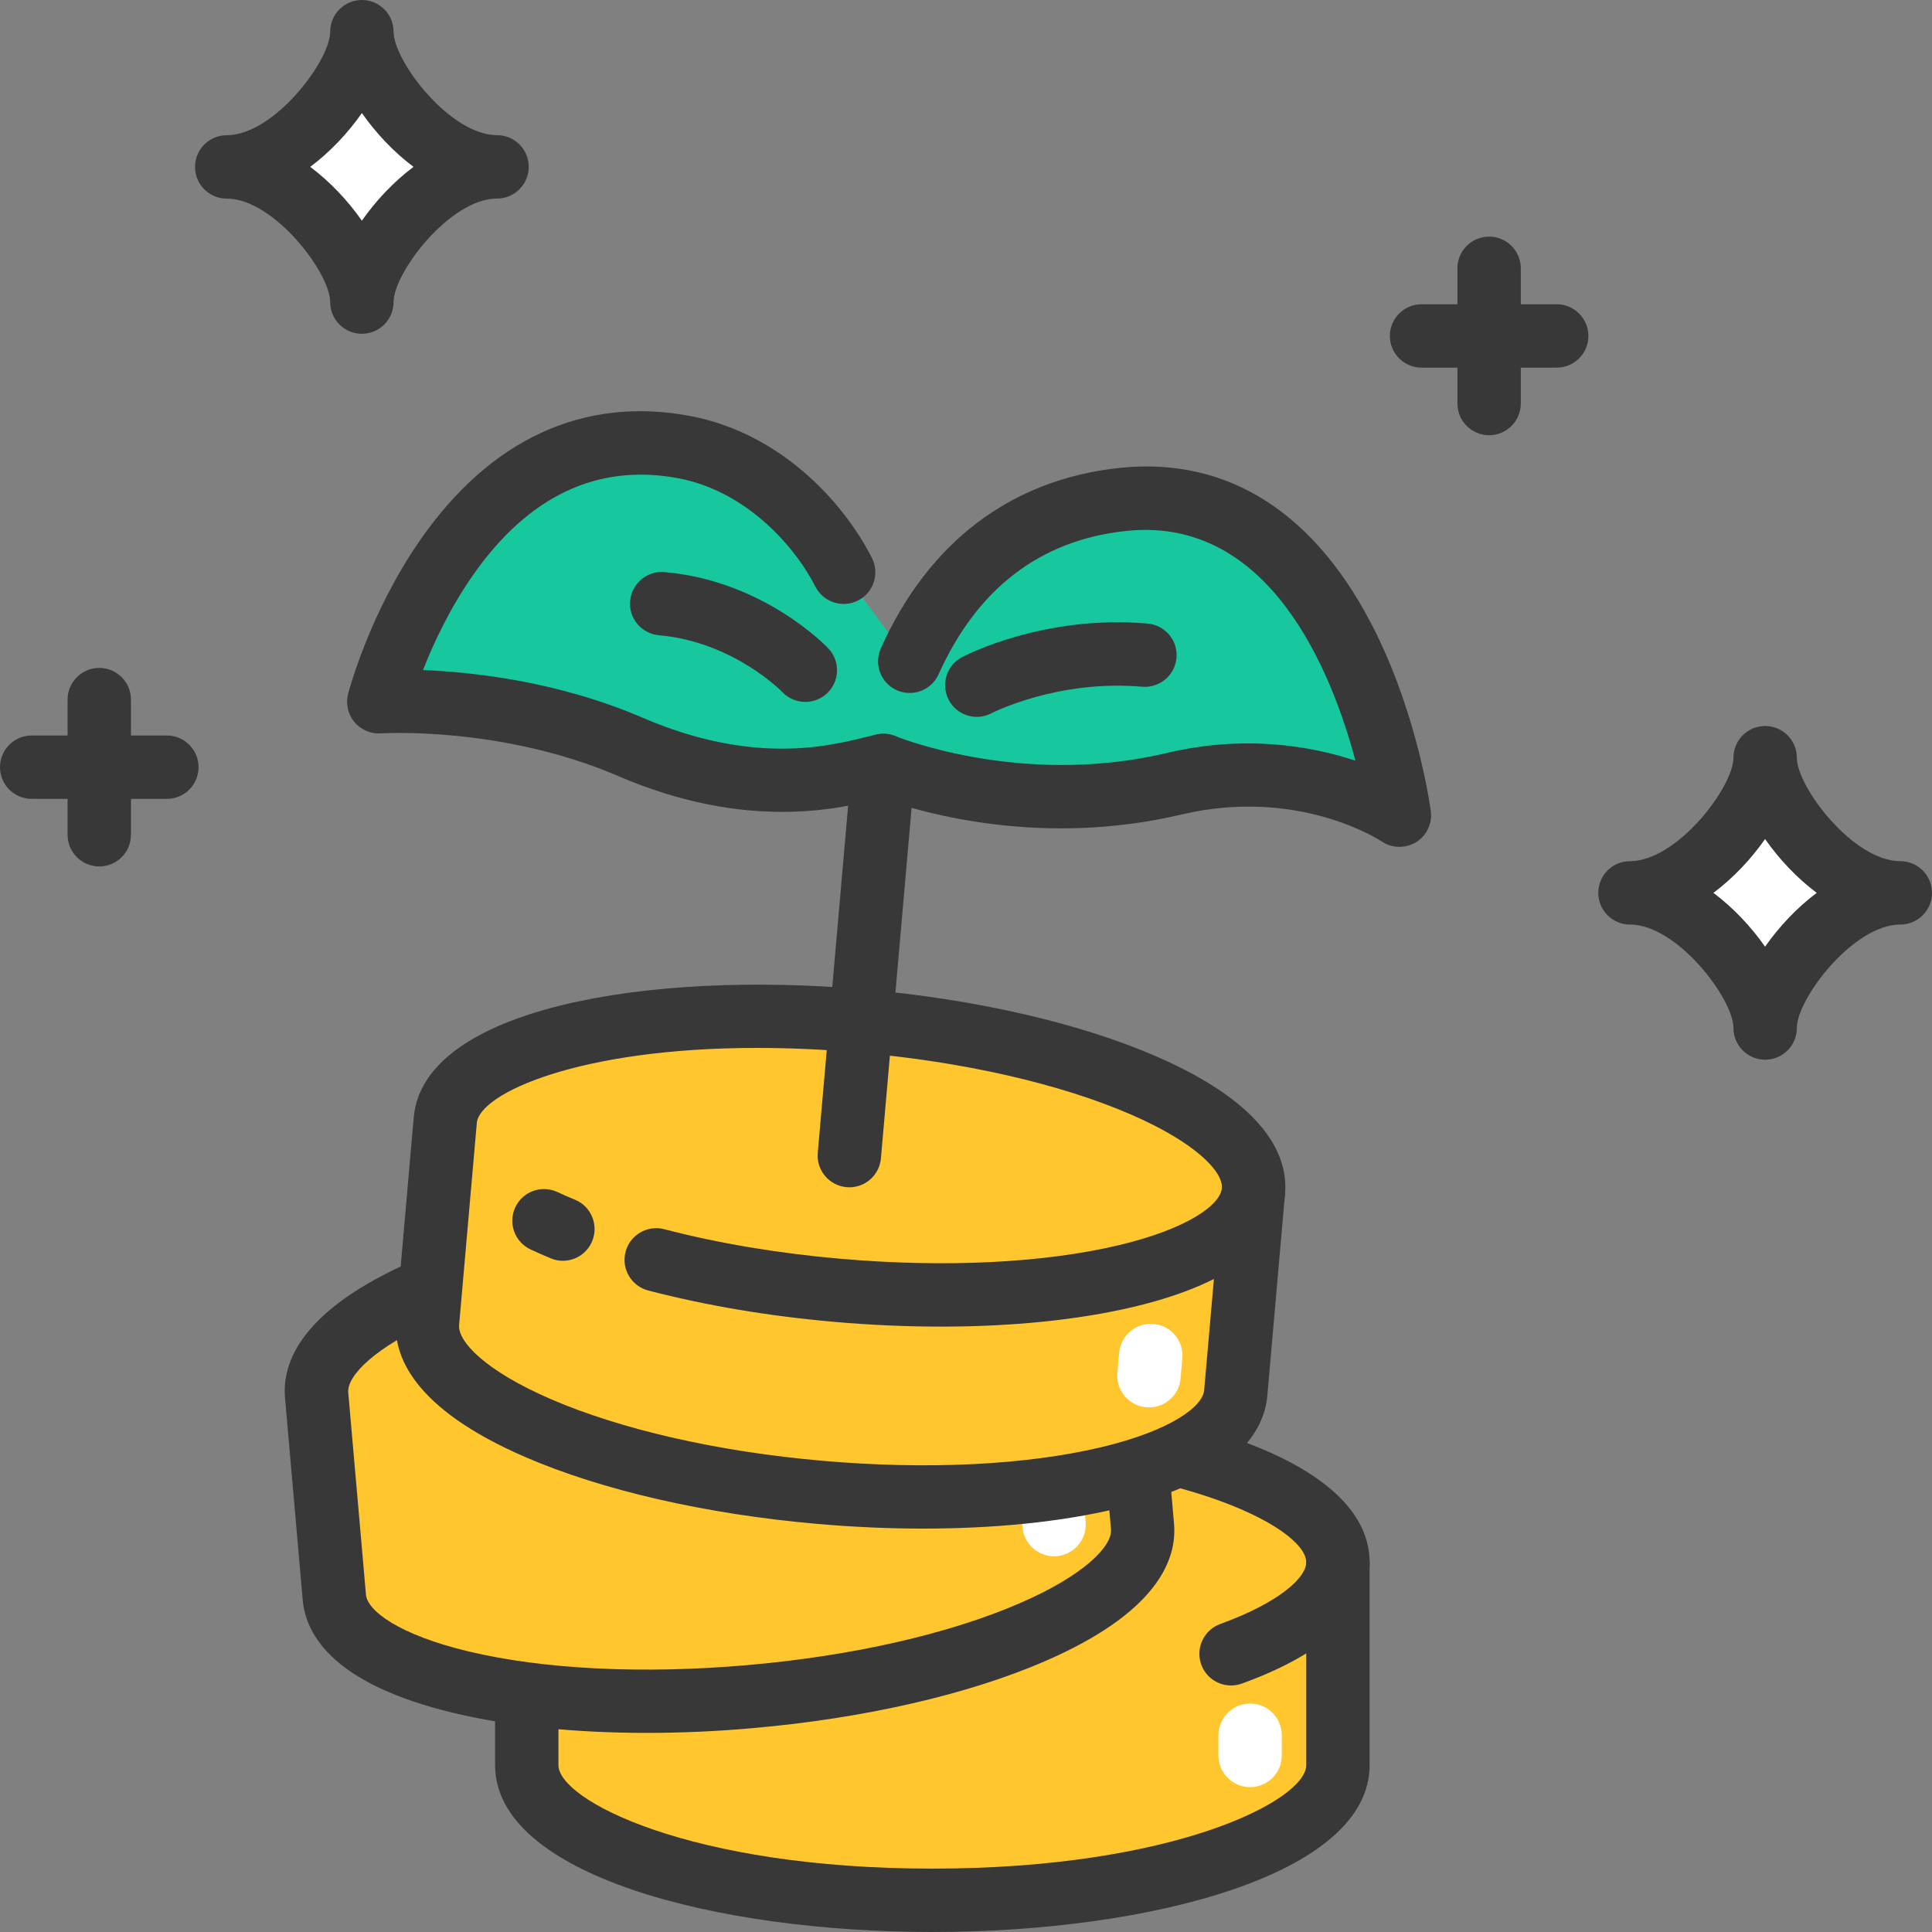
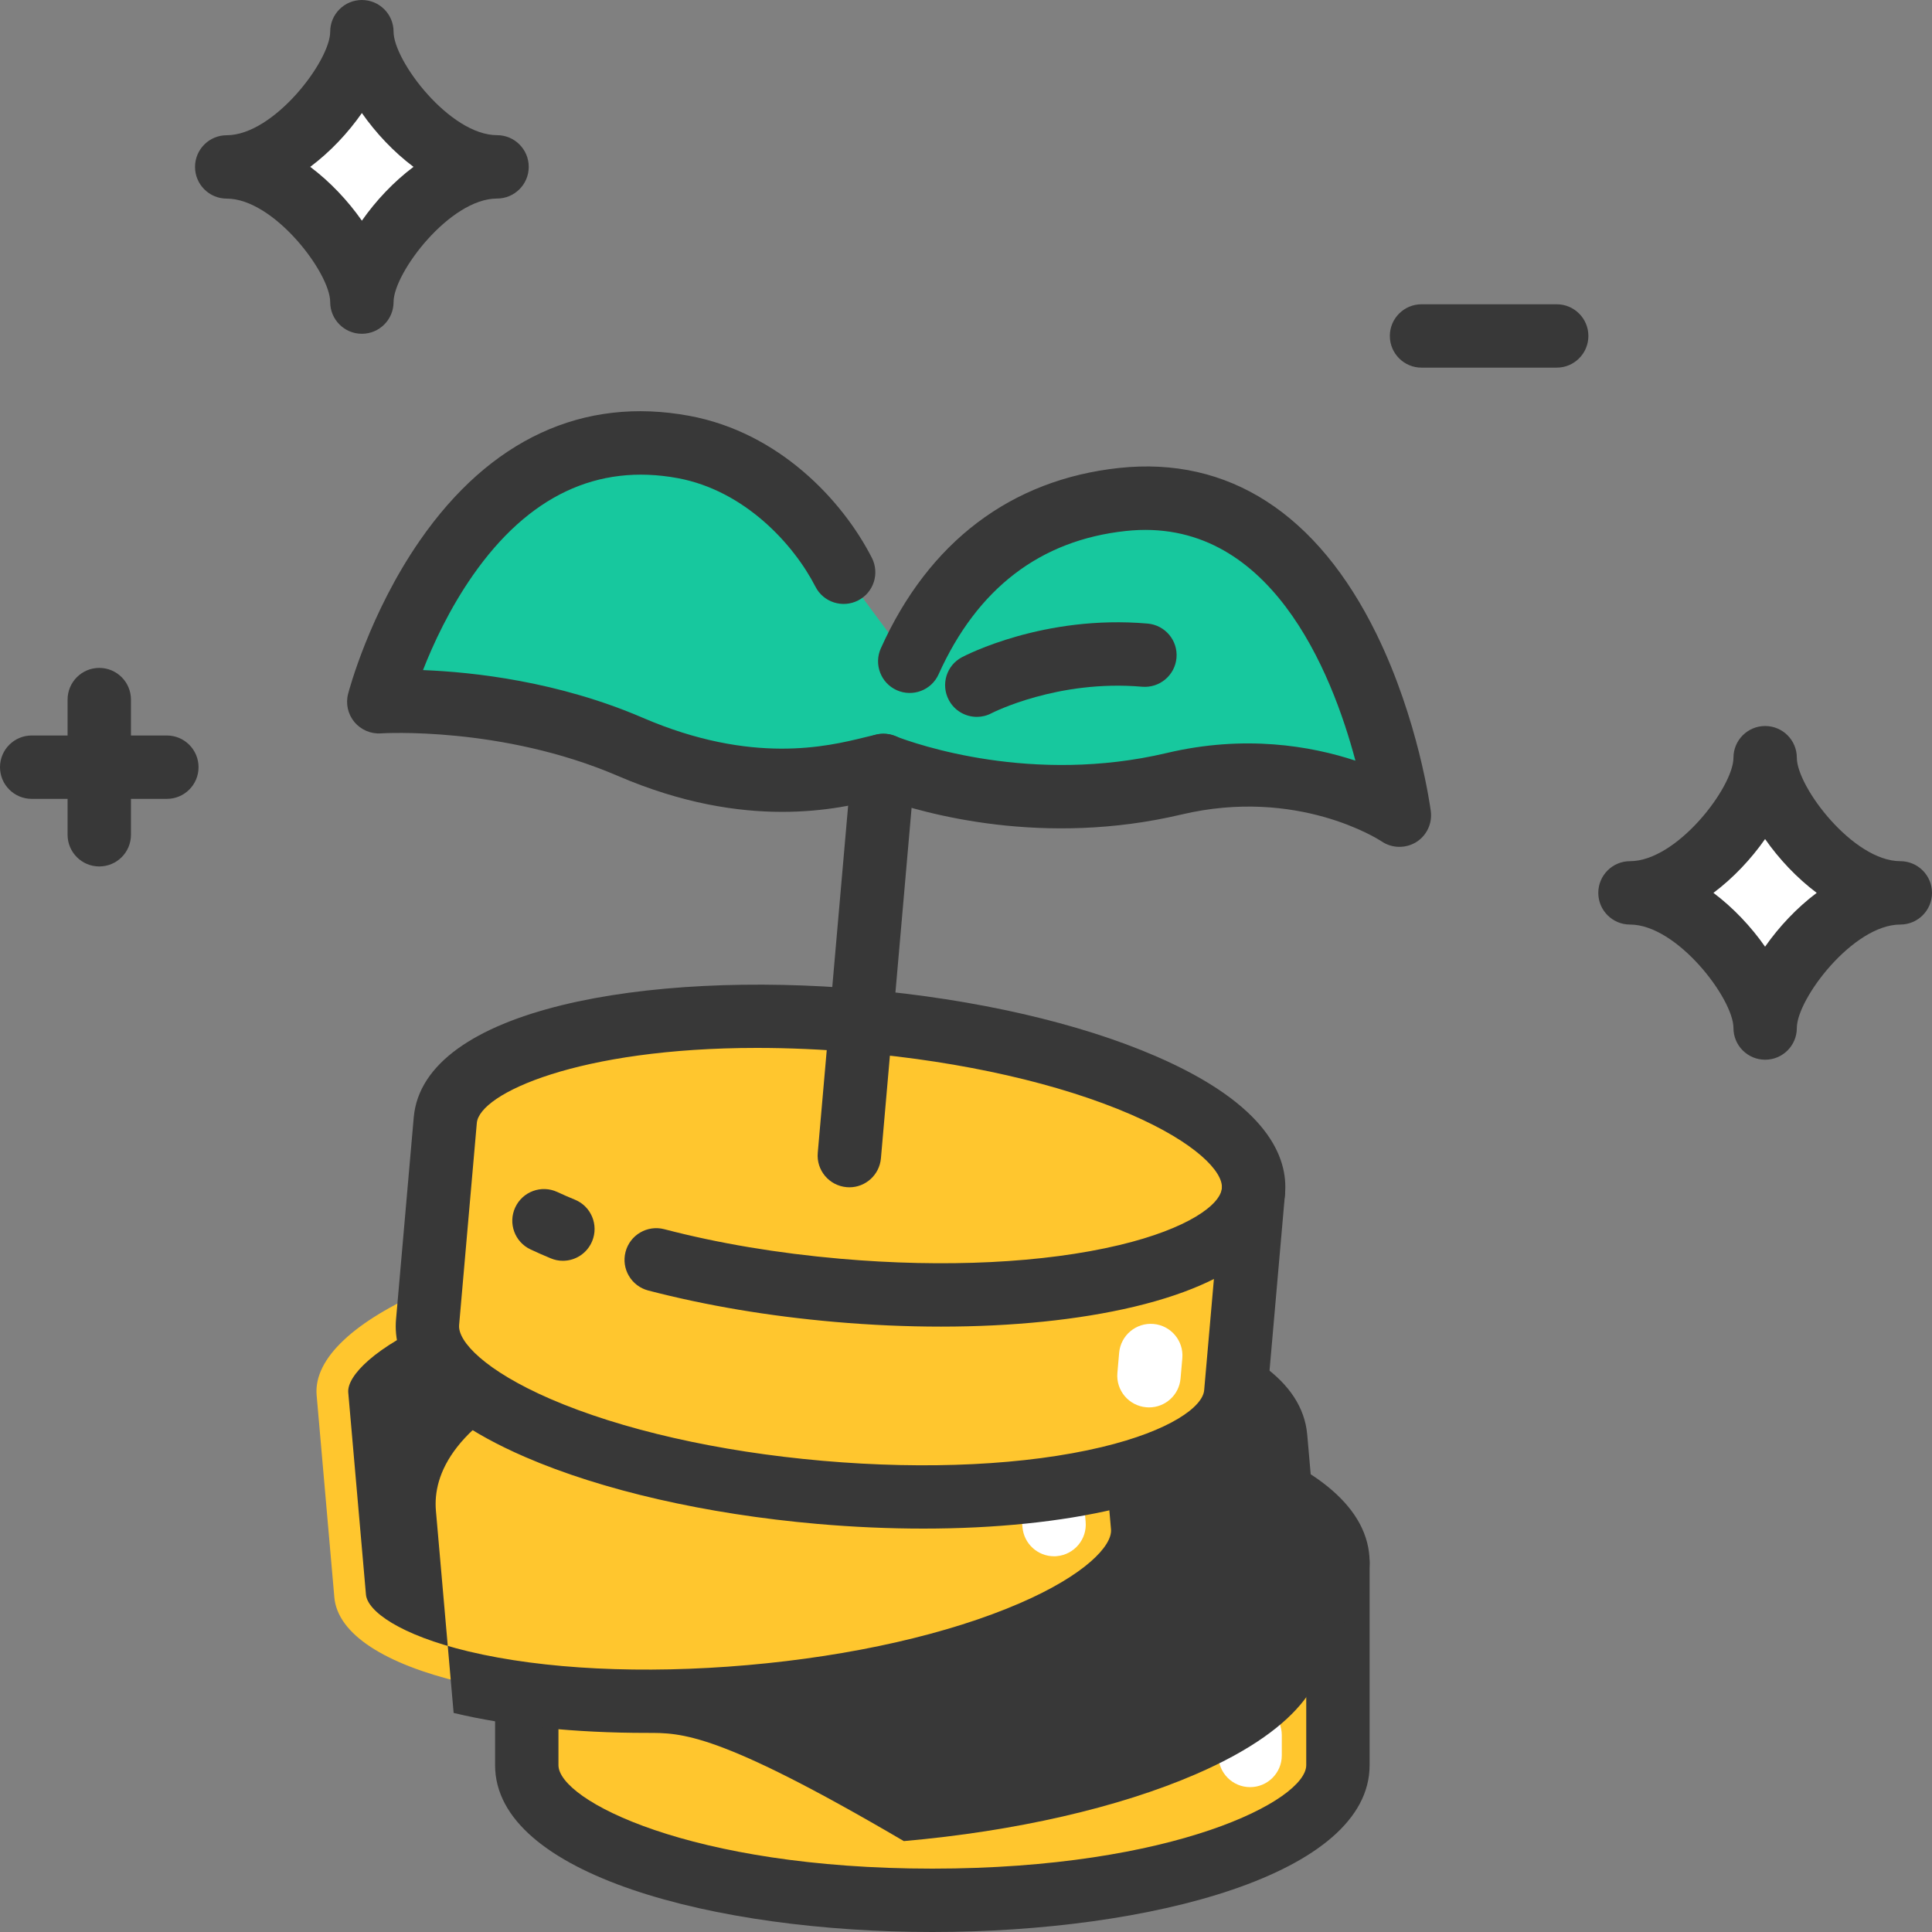
<svg xmlns="http://www.w3.org/2000/svg" version="1.1" id="レイヤー_1" x="0px" y="0px" viewBox="0 0 275 275" style="enable-background:new 0 0 275 275;" xml:space="preserve">
  <rect x="0" y="0" width="275" height="275" fill="#808080" stroke="none" />
  <style type="text/css">
	.st0{fill:none;}
	.st1{fill:#383838;}
	.st2{fill:#FFFFFF;}
	.st3{fill:#FFC62E;}
	.st4{fill:#17C89E;}
</style>
  <rect class="st0" width="275" height="275" />
  <g>
-     <path class="st1" d="M211.96,61.95c-2.49,0-4.51-2.02-4.51-4.51V38.19c0-2.49,2.02-4.51,4.51-4.51s4.51,2.02,4.51,4.51v19.24   C216.47,59.93,214.45,61.95,211.96,61.95z" />
    <path class="st1" d="M221.58,52.33h-19.24c-2.49,0-4.51-2.02-4.51-4.51s2.02-4.51,4.51-4.51h19.24c2.49,0,4.51,2.02,4.51,4.51   S224.07,52.33,221.58,52.33z" />
  </g>
  <g>
    <path class="st1" d="M14.13,123.33c-2.49,0-4.51-2.02-4.51-4.51V99.58c0-2.49,2.02-4.51,4.51-4.51s4.51,2.02,4.51,4.51v19.24   C18.64,121.32,16.62,123.33,14.13,123.33z" />
    <path class="st1" d="M23.75,113.71H4.51c-2.49,0-4.51-2.02-4.51-4.51s2.02-4.51,4.51-4.51h19.24c2.49,0,4.51,2.02,4.51,4.51   S26.25,113.71,23.75,113.71z" />
  </g>
  <g>
    <path class="st2" d="M251.25,146.33c0-6.41,9.89-19.24,19.24-19.24c-9.35,0-19.24-12.83-19.24-19.24c0,6.41-9.89,19.24-19.24,19.24   C241.35,127.09,251.25,139.92,251.25,146.33z" />
    <path class="st1" d="M251.25,150.84c-2.49,0-4.51-2.02-4.51-4.51c0-4.16-8.02-14.73-14.73-14.73c-2.49,0-4.51-2.02-4.51-4.51   c0-2.49,2.02-4.51,4.51-4.51c6.71,0,14.73-10.57,14.73-14.73c0-2.49,2.02-4.51,4.51-4.51c2.49,0,4.51,2.02,4.51,4.51   c0,4.16,8.02,14.73,14.73,14.73c2.49,0,4.51,2.02,4.51,4.51c0,2.49-2.02,4.51-4.51,4.51c-6.71,0-14.73,10.57-14.73,14.73   C255.76,148.82,253.74,150.84,251.25,150.84z M243.89,127.09c2.84,2.13,5.37,4.83,7.35,7.66c1.98-2.83,4.51-5.53,7.35-7.66   c-2.84-2.13-5.37-4.83-7.35-7.66C249.26,122.26,246.73,124.96,243.89,127.09z" />
  </g>
  <g>
    <path class="st2" d="M51.51,43c0-6.41,9.89-19.24,19.24-19.24c-9.35,0-19.24-12.83-19.24-19.24c0,6.41-9.89,19.24-19.24,19.24   C41.62,23.75,51.51,36.58,51.51,43z" />
    <path class="st1" d="M51.51,47.51C49.02,47.51,47,45.49,47,43c0-4.16-8.02-14.73-14.73-14.73c-2.49,0-4.51-2.02-4.51-4.51   s2.02-4.51,4.51-4.51C38.98,19.24,47,8.67,47,4.51C47,2.02,49.02,0,51.51,0s4.51,2.02,4.51,4.51c0,4.16,8.02,14.73,14.73,14.73   c2.49,0,4.51,2.02,4.51,4.51s-2.02,4.51-4.51,4.51c-6.71,0-14.73,10.57-14.73,14.73C56.02,45.49,54,47.51,51.51,47.51z    M44.16,23.75c2.84,2.13,5.37,4.83,7.35,7.66c1.98-2.83,4.51-5.53,7.35-7.66c-2.84-2.13-5.37-4.83-7.35-7.66   C49.53,18.93,47,21.62,44.16,23.75z" />
  </g>
  <g>
    <g>
      <g>
        <path class="st3" d="M132.71,203.14c-31.88,0-57.73,8.62-57.73,19.24v28.87c0,10.63,25.85,19.24,57.73,19.24     c31.88,0,57.73-8.62,57.73-19.24v-28.87C190.45,211.75,164.6,203.14,132.71,203.14z" />
        <path class="st1" d="M132.71,275c-30.93,0-62.24-8.16-62.24-23.75v-28.87c0-15.59,31.31-23.75,62.24-23.75     s62.24,8.16,62.24,23.75v28.87C194.96,266.84,163.64,275,132.71,275z M132.71,207.65c-34.44,0-53.22,9.73-53.22,14.73v28.87     c0,5,18.79,14.73,53.22,14.73s53.22-9.73,53.22-14.73v-28.87C185.94,217.38,167.15,207.65,132.71,207.65z" />
      </g>
      <path class="st1" d="M175.23,239.91c-1.84,0-3.58-1.14-4.24-2.97c-0.85-2.34,0.36-4.93,2.7-5.78c8.45-3.07,12.24-6.62,12.24-8.78    c0-2.49,2.02-4.51,4.51-4.51s4.51,2.02,4.51,4.51c0,4.86-3.15,11.81-18.18,17.26C176.26,239.82,175.75,239.91,175.23,239.91z" />
      <path class="st2" d="M177.94,254.38c-2.49,0-4.51-2.02-4.51-4.51v-2.88c0-2.49,2.02-4.51,4.51-4.51s4.51,2.02,4.51,4.51v2.88    C182.45,252.36,180.43,254.38,177.94,254.38z" />
    </g>
    <g>
      <g>
        <path class="st3" d="M100.91,174.4c-31.76,2.78-56.76,13.61-55.84,24.2l2.52,28.76c0.93,10.59,27.43,16.92,59.19,14.14     c31.76-2.78,56.76-13.61,55.84-24.2l-2.52-28.76C159.18,177.95,132.68,171.62,100.91,174.4z" />
-         <path class="st1" d="M92.05,246.66c-10.18,0-19.62-0.96-27.48-2.84c-16.94-4.05-21.03-10.98-21.48-16.08l-2.52-28.76     c-0.45-5.1,2.38-12.63,18.36-19.56c10.98-4.76,25.74-8.14,41.58-9.53l0,0c30.82-2.7,62.72,2.7,64.08,18.24l2.52,28.76     c0.45,5.1-2.38,12.63-18.36,19.56c-10.98,4.76-25.74,8.14-41.58,9.53C102.03,246.44,96.96,246.66,92.05,246.66z M101.31,178.89     L101.31,178.89c-14.89,1.3-28.66,4.43-38.78,8.82c-9.24,4-13.16,8.16-12.96,10.5l2.52,28.76c0.2,2.34,4.79,5.75,14.59,8.09     c10.72,2.56,24.83,3.25,39.72,1.95c14.89-1.3,28.66-4.43,38.78-8.82c9.24-4,13.16-8.16,12.96-10.5l-2.52-28.76     C155.17,183.95,135.61,175.89,101.31,178.89z" />
+         <path class="st1" d="M92.05,246.66c-10.18,0-19.62-0.96-27.48-2.84l-2.52-28.76     c-0.45-5.1,2.38-12.63,18.36-19.56c10.98-4.76,25.74-8.14,41.58-9.53l0,0c30.82-2.7,62.72,2.7,64.08,18.24l2.52,28.76     c0.45,5.1-2.38,12.63-18.36,19.56c-10.98,4.76-25.74,8.14-41.58,9.53C102.03,246.44,96.96,246.66,92.05,246.66z M101.31,178.89     L101.31,178.89c-14.89,1.3-28.66,4.43-38.78,8.82c-9.24,4-13.16,8.16-12.96,10.5l2.52,28.76c0.2,2.34,4.79,5.75,14.59,8.09     c10.72,2.56,24.83,3.25,39.72,1.95c14.89-1.3,28.66-4.43,38.78-8.82c9.24-4,13.16-8.16,12.96-10.5l-2.52-28.76     C155.17,183.95,135.61,175.89,101.31,178.89z" />
      </g>
      <path class="st2" d="M150.03,221.52c-2.31,0-4.28-1.77-4.49-4.12l-0.25-2.87c-0.22-2.48,1.62-4.67,4.1-4.89    c2.49-0.22,4.67,1.62,4.89,4.1l0.25,2.87c0.22,2.48-1.62,4.67-4.1,4.89C150.3,221.52,150.16,221.52,150.03,221.52z" />
    </g>
    <g>
      <g>
        <path class="st3" d="M122.57,145.32c-31.76-2.78-58.26,3.55-59.19,14.14l-2.52,28.76c-0.93,10.59,24.07,21.42,55.84,24.2     c31.76,2.78,58.26-3.55,59.19-14.14l2.52-28.76C179.33,158.93,154.33,148.1,122.57,145.32z" />
        <path class="st1" d="M131.43,217.58c-4.9,0-9.97-0.22-15.12-0.67c-15.83-1.39-30.6-4.77-41.58-9.53     c-15.98-6.93-18.8-14.46-18.36-19.56l2.52-28.76c1.36-15.54,33.26-20.94,64.08-18.24c15.83,1.39,30.6,4.77,41.58,9.53     c15.98,6.93,18.8,14.46,18.36,19.56l-2.52,28.76c-0.45,5.1-4.53,12.03-21.48,16.08C151.05,216.62,141.61,217.58,131.43,217.58z      M107.74,149.16c-25.31,0-39.5,6.46-39.87,10.69l-2.52,28.76c-0.2,2.34,3.72,6.49,12.96,10.5c10.11,4.38,23.88,7.52,38.78,8.82     c14.89,1.3,29,0.61,39.72-1.95c9.79-2.34,14.38-5.75,14.59-8.09l2.52-28.76c0.2-2.34-3.72-6.49-12.96-10.5     c-10.11-4.38-23.88-7.52-38.78-8.82C117.03,149.36,112.21,149.16,107.74,149.16z" />
      </g>
      <path class="st1" d="M80.12,179.46c-0.58,0-1.16-0.11-1.73-0.35c-0.98-0.41-1.95-0.83-2.86-1.26c-2.26-1.05-3.24-3.73-2.19-5.99    c1.05-2.26,3.73-3.24,5.99-2.19c0.8,0.37,1.65,0.75,2.52,1.1c2.3,0.95,3.39,3.59,2.44,5.89    C83.57,178.41,81.89,179.46,80.12,179.46z" />
      <path class="st1" d="M133.95,188.83c-4.9,0-9.97-0.22-15.12-0.67c-9.4-0.82-18.33-2.33-26.56-4.47c-2.41-0.63-3.86-3.09-3.23-5.5    c0.63-2.41,3.09-3.85,5.5-3.23c7.74,2.02,16.17,3.43,25.07,4.21c14.89,1.3,29,0.61,39.72-1.95c9.79-2.34,14.38-5.75,14.59-8.09    c0.22-2.48,2.41-4.31,4.89-4.1c2.48,0.22,4.32,2.4,4.1,4.89c-0.45,5.1-4.53,12.03-21.48,16.08    C153.57,187.87,144.12,188.83,133.95,188.83z" />
      <path class="st2" d="M163.55,200.33c-0.13,0-0.26-0.01-0.4-0.02c-2.48-0.22-4.32-2.4-4.1-4.89l0.25-2.87    c0.22-2.48,2.41-4.31,4.89-4.1c2.48,0.22,4.32,2.4,4.1,4.89l-0.25,2.87C167.84,198.56,165.87,200.33,163.55,200.33z" />
    </g>
    <g>
      <g>
        <path class="st4" d="M159.76,71.08C142.8,72.91,134.04,84,129.48,94.12l-9.39-12.67c-3.88-7.59-11.99-15.83-22.79-17.83     c-32.38-6-43.38,36.27-43.38,36.27s18.09-1.21,35.82,6.42c19.07,8.21,31.88,3.44,36.01,2.64c3.92,1.51,21.16,7.38,41.37,2.6     c18.78-4.44,32.06,4.48,32.06,4.48S192.83,67.52,159.76,71.08z" />
        <path class="st1" d="M199.18,120.54c-0.88,0-1.76-0.26-2.51-0.77c-0.47-0.31-12.01-7.73-28.51-3.83     c-19.59,4.63-36.37-0.06-42.71-2.3c-0.11,0.03-0.22,0.05-0.33,0.08c-5.64,1.38-18.83,4.62-37.16-3.27     c-16.54-7.12-33.57-6.08-33.74-6.06c-1.44,0.1-2.85-0.51-3.78-1.62c-0.92-1.12-1.26-2.61-0.89-4.01     c0.12-0.46,3.03-11.46,10.21-21.82c9.98-14.41,23.25-20.55,38.36-17.75c12.74,2.36,21.78,11.99,25.98,20.21     c1.13,2.22,0.26,4.94-1.96,6.07c-2.22,1.13-4.94,0.26-6.07-1.96c-3.08-6.02-10.06-13.68-19.59-15.45     c-11.46-2.12-21.28,2.53-29.18,13.84c-3.32,4.76-5.64,9.77-7.09,13.48c7.19,0.28,19.27,1.61,31.31,6.8     c15.55,6.69,26.28,4.06,31.44,2.8c0.73-0.18,1.35-0.33,1.92-0.44c0.83-0.16,1.69-0.09,2.49,0.22c3.11,1.2,19.59,6.94,38.71,2.42     c11.13-2.63,20.51-1,26.85,1.09c-3.36-12.63-12.22-34.9-32.69-32.69c-12.18,1.31-21.14,8.18-26.64,20.4     c-1.02,2.27-3.69,3.28-5.96,2.26c-2.27-1.02-3.28-3.69-2.26-5.96c6.81-15.14,18.53-24.01,33.9-25.67     c15.58-1.68,28.25,6.49,36.65,23.64c5.98,12.21,7.66,24.68,7.73,25.21c0.23,1.76-0.59,3.49-2.1,4.42     C200.83,120.32,200.01,120.54,199.18,120.54z" />
      </g>
-       <path class="st1" d="M114.63,99.91c-1.2,0-2.39-0.47-3.28-1.41c-0.06-0.06-7-7.16-17.56-8.08c-2.48-0.22-4.32-2.4-4.1-4.89    c0.22-2.48,2.4-4.31,4.89-4.1c14.07,1.23,22.96,10.48,23.33,10.87c1.71,1.81,1.63,4.67-0.18,6.38    C116.86,99.5,115.74,99.91,114.63,99.91z" />
      <path class="st1" d="M139.05,102.04c-1.62,0-3.19-0.87-4-2.41c-1.16-2.2-0.33-4.92,1.87-6.08c0.47-0.25,11.64-6.08,26.44-4.79    c2.48,0.22,4.32,2.4,4.1,4.89c-0.22,2.48-2.41,4.31-4.89,4.1c-12.03-1.05-21.34,3.72-21.44,3.77    C140.47,101.87,139.76,102.04,139.05,102.04z" />
      <path class="st1" d="M120.9,169c-0.13,0-0.26-0.01-0.4-0.02c-2.48-0.22-4.32-2.4-4.1-4.89l4.86-55.54c0.22-2.48,2.4-4.32,4.89-4.1    c2.48,0.22,4.32,2.4,4.1,4.89l-4.86,55.54C125.18,167.23,123.21,169,120.9,169z" />
    </g>
  </g>
</svg>